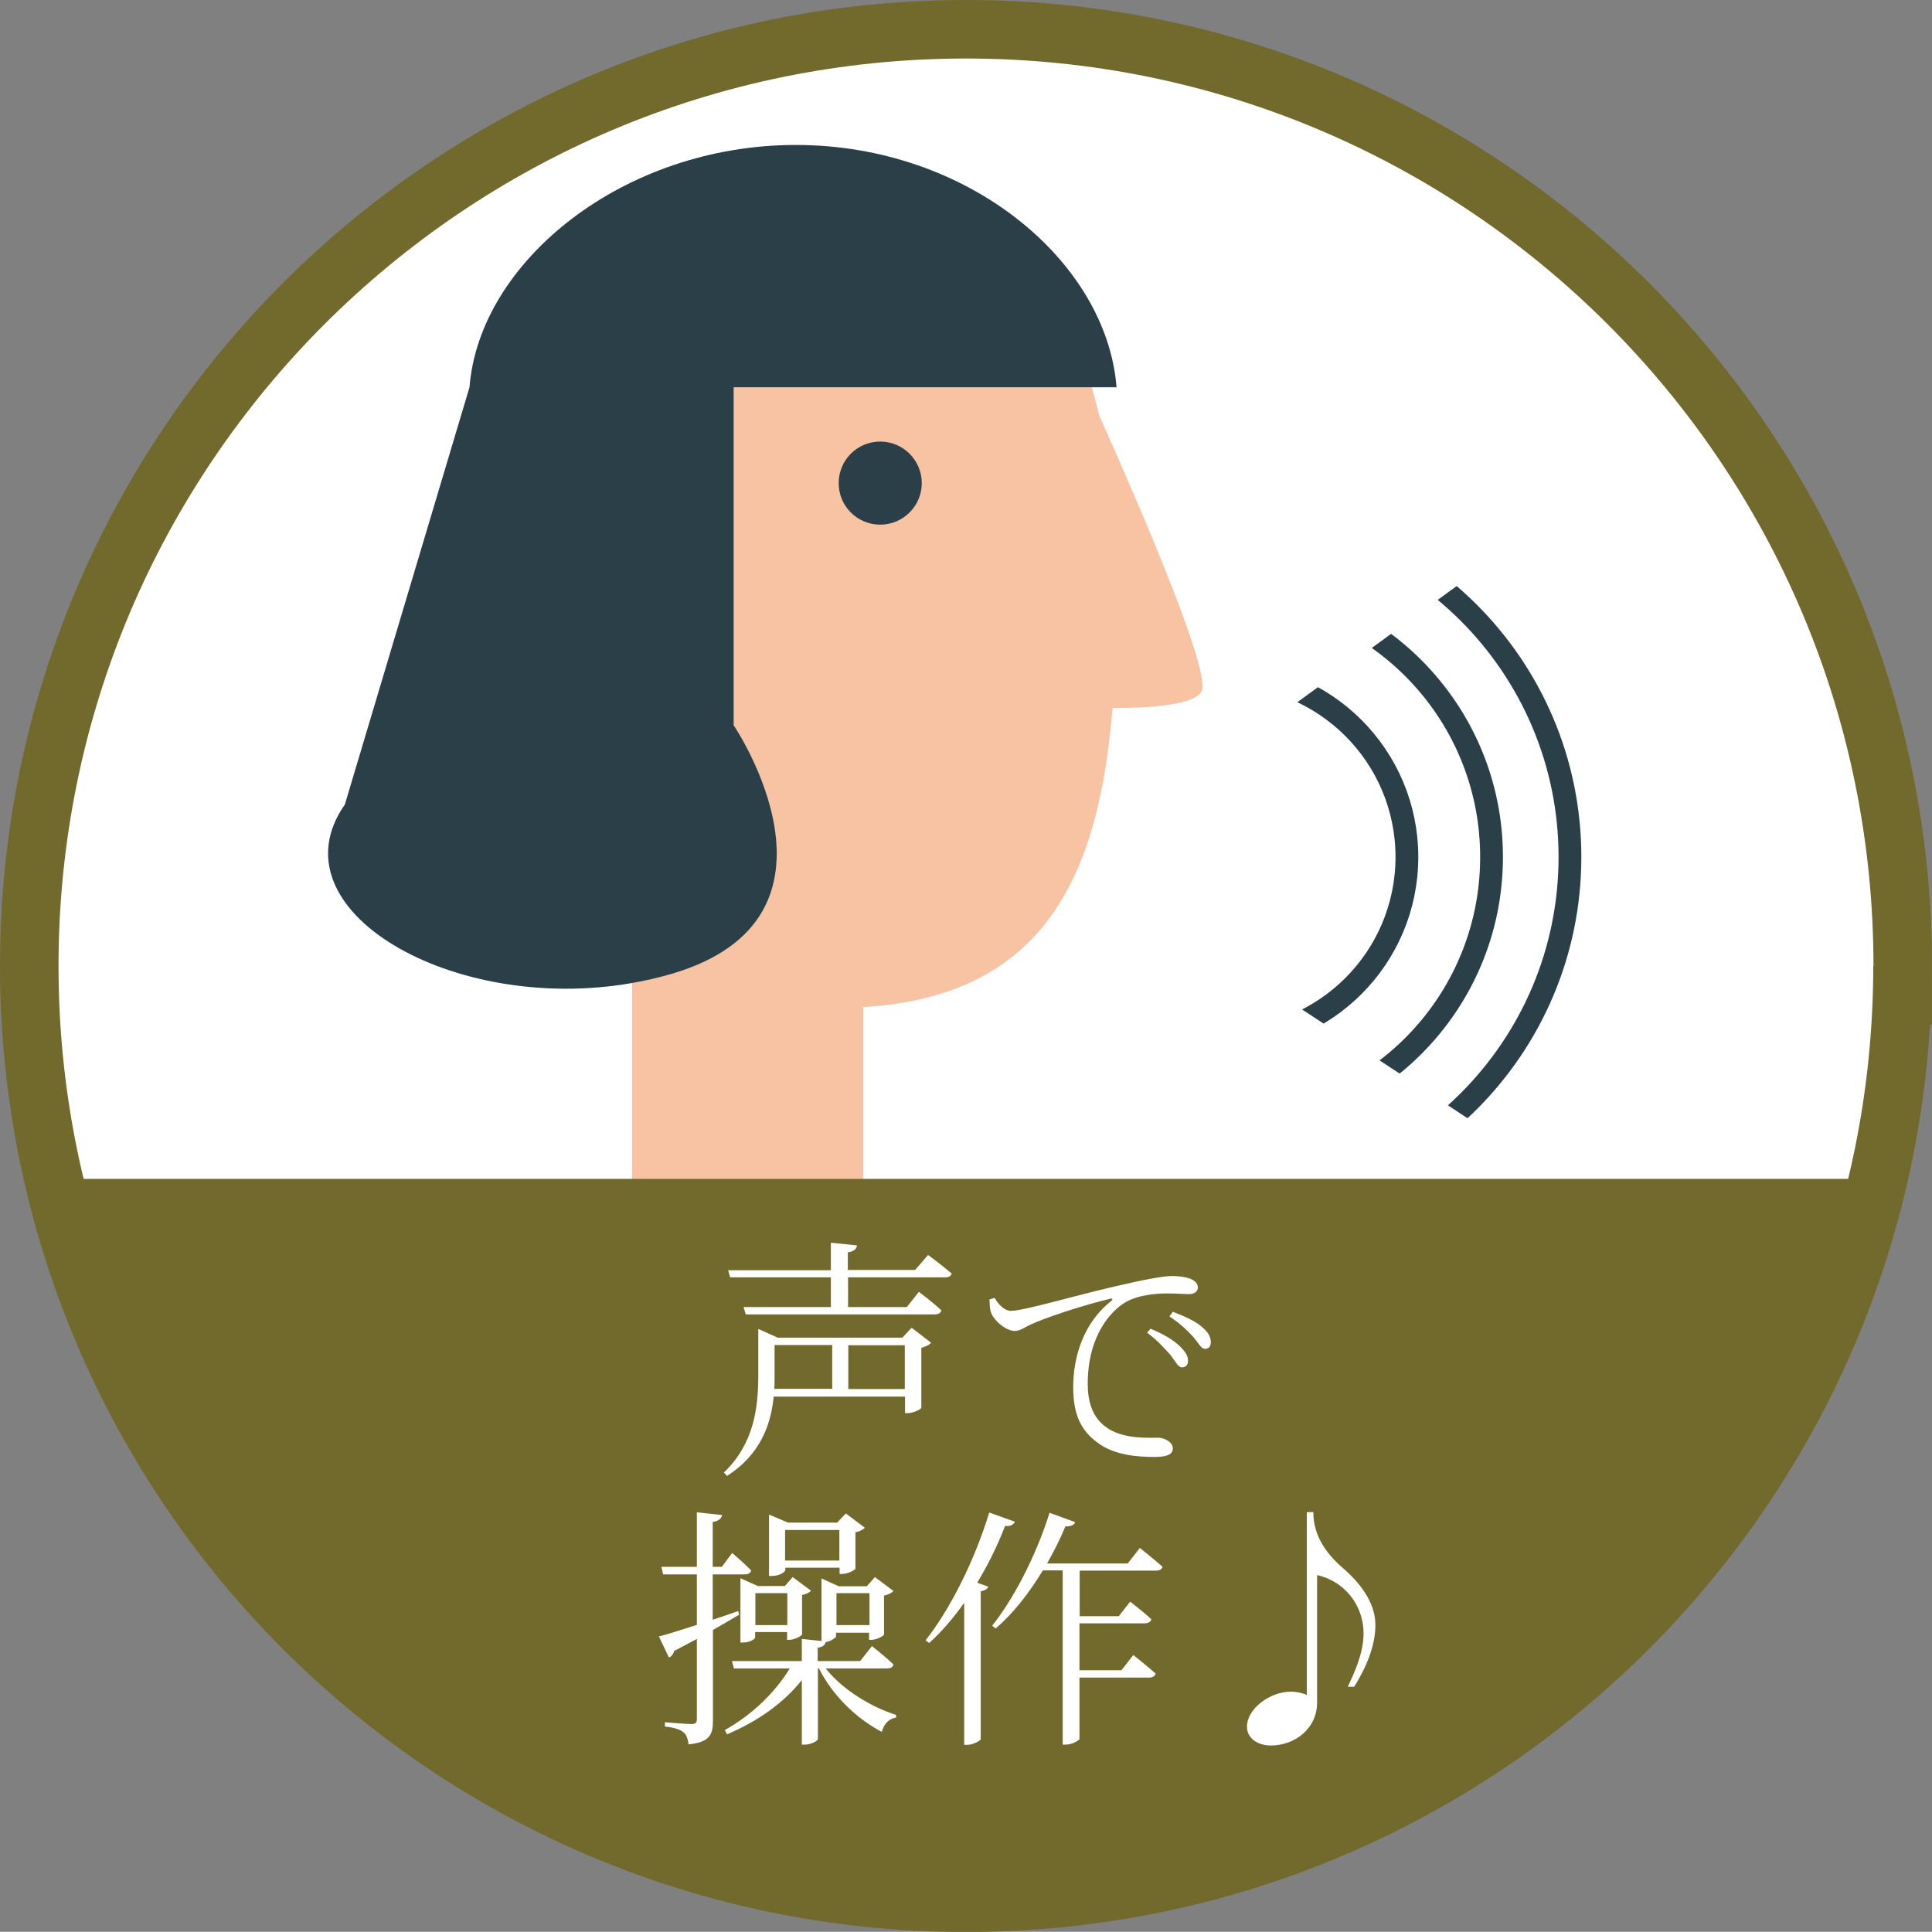
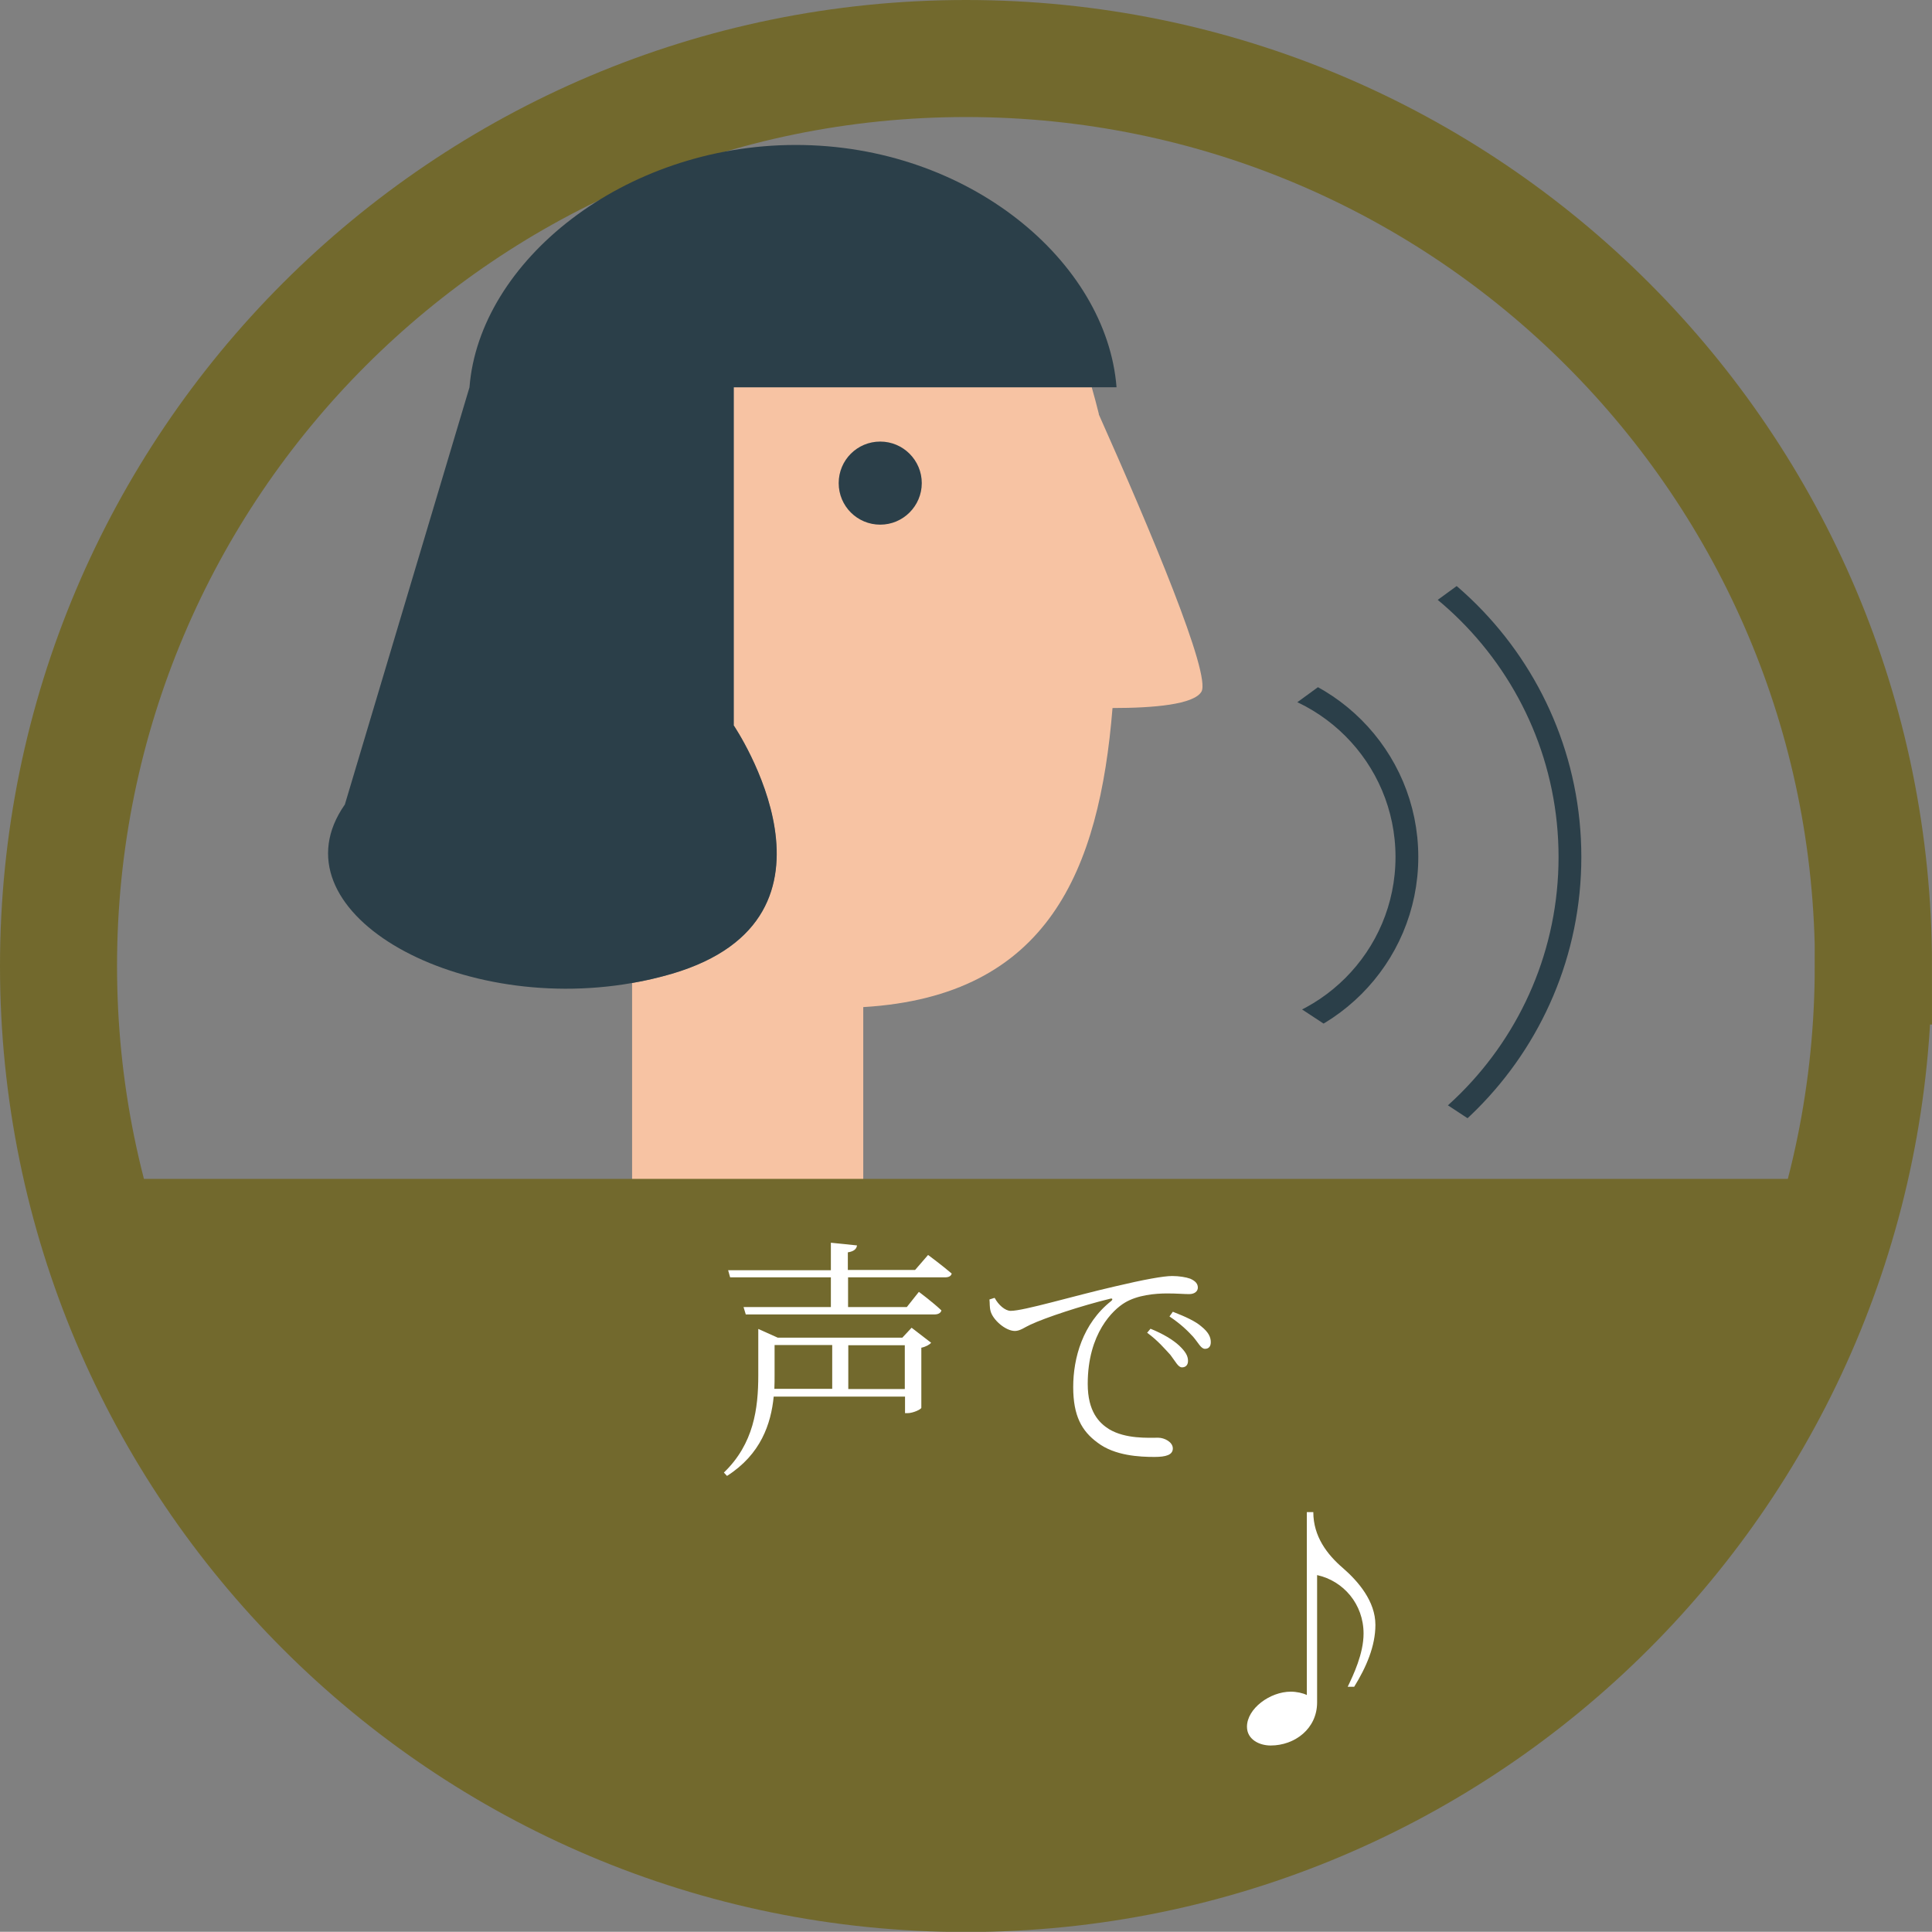
<svg xmlns="http://www.w3.org/2000/svg" id="Layer_2" data-name="Layer 2" viewBox="0 0 86.5 86.49">
  <rect x="0" y="0" width="86.5" height="86.49" fill="#808080" stroke="none" />
  <defs>
    <style>
      .cls-1, .cls-2, .cls-3, .cls-4, .cls-5 {
        stroke-width: 0px;
      }

      .cls-1, .cls-6, .cls-7 {
        fill: none;
      }

      .cls-8 {
        clip-path: url(#clippath);
      }

      .cls-2 {
        fill: #72692d;
      }

      .cls-6 {
        stroke: #72692d;
        stroke-width: 5.24px;
      }

      .cls-3 {
        fill: #2b3f49;
      }

      .cls-4 {
        fill: #fff;
      }

      .cls-7 {
        stroke: #2b3f49;
        stroke-miterlimit: 10;
        stroke-width: 1.02px;
      }

      .cls-5 {
        fill: #f7c3a3;
      }
    </style>
    <clipPath id="clippath">
      <polygon class="cls-1" points="73.79 19.99 54.82 33.82 54.82 42.91 73.79 55.38 73.79 19.99" />
    </clipPath>
  </defs>
  <g id="_レイヤー_1" data-name="レイヤー 1">
    <g>
      <g>
        <g>
          <path class="cls-6" d="M83.87,43.25c0,22.44-18.19,40.63-40.63,40.63S2.62,65.68,2.62,43.25,20.81,2.62,43.25,2.62s40.63,18.19,40.63,40.63Z" />
-           <path class="cls-4" d="M83.87,43.25c0,22.44-18.19,40.63-40.63,40.63S2.62,65.68,2.62,43.25,20.81,2.62,43.25,2.62s40.63,18.19,40.63,40.63Z" />
        </g>
        <g>
          <path class="cls-5" d="M49.2,18.54c-.1-.41-.21-.81-.32-1.2h-16.03v15.15s5.81,8.58-2.78,11.11c-.59.17-1.18.31-1.77.41v9.43h10.35v-8.35c8.28-.49,10.57-6.13,11.16-13.39,1.86,0,3.64-.16,3.98-.73.45-.75-2.29-7.25-4.6-12.43ZM39.41,22.9c-.7,0-1.26-.57-1.26-1.26s.57-1.26,1.26-1.26,1.26.56,1.26,1.26-.57,1.26-1.26,1.26Z" />
          <path class="cls-3" d="M32.85,32.49v-15.15h17.14c-.44-5.63-6.63-10.85-14.36-10.85s-14.17,5.22-14.61,10.85l-5.58,18.68c-3.29,4.7,4.81,9.41,12.87,7.99.59-.1,1.18-.24,1.77-.41,8.58-2.53,2.78-11.11,2.78-11.11Z" />
          <path class="cls-3" d="M39.41,19.77c-1.03,0-1.86.83-1.86,1.86s.83,1.86,1.86,1.86,1.86-.84,1.86-1.86-.83-1.86-1.86-1.86Z" />
        </g>
      </g>
      <g class="cls-8">
        <path class="cls-7" d="M54.82,30.2c4.51,0,8.17,3.66,8.17,8.17s-3.66,8.17-8.17,8.17" />
-         <path class="cls-7" d="M54.82,26.41c6.6,0,11.96,5.35,11.96,11.96s-5.35,11.96-11.96,11.96" />
        <path class="cls-7" d="M54.82,22.9c8.54,0,15.47,6.93,15.47,15.47s-6.93,15.47-15.47,15.47" />
      </g>
      <path class="cls-2" d="M2.13,52.78c4.41,18.63,21.14,32.49,41.12,32.49s36.7-13.86,41.12-32.49H2.13Z" />
      <g>
        <path class="cls-4" d="M40.82,59.45l.87.67c-.07.08-.24.18-.44.22v2.69c-.01.07-.37.24-.62.24h-.11v-.74h-5.88c-.12,1.21-.57,2.58-2.09,3.55l-.14-.15c1.34-1.29,1.54-2.87,1.54-4.36v-2.07l.87.39h5.58l.41-.44ZM41.57,56.2s.62.46,1.04.82c-.03.12-.14.17-.3.17h-4.34v1.33h2.63l.54-.68s.62.46,1.01.83c-.03.12-.15.18-.31.18h-8.45l-.1-.33h3.91v-1.33h-4.51l-.09-.32h4.6v-1.23l1.17.12c-.02.16-.14.27-.41.31v.79h3.01l.58-.67ZM34.68,61.56c0,.2,0,.41-.01.62h2.59v-1.96h-2.58v1.34ZM40.51,62.19v-1.96h-2.53v1.96h2.53Z" />
        <path class="cls-4" d="M44.54,58.12c.16.3.46.57.71.57.59,0,2.78-.66,4.65-1.09,1.31-.31,2.19-.47,2.58-.47.3,0,.62.05.81.12.25.11.34.24.34.4s-.14.29-.39.29c-.22,0-.56-.03-.98-.03-.54,0-1.34.07-1.91.42-.51.31-1.65,1.36-1.65,3.63,0,1.24.51,1.75.96,2.03.74.44,1.74.38,2.2.38.27,0,.65.19.65.48s-.31.38-.82.38c-.66,0-1.78-.05-2.55-.64-.71-.52-1.09-1.2-1.09-2.49s.42-2.84,1.7-3.85c.08-.07.07-.14-.06-.1-1.27.31-2.88.84-3.56,1.16-.23.1-.45.28-.69.28-.42,0-.99-.5-1.09-.89-.05-.18-.03-.35-.05-.52l.22-.07ZM51.51,59.49c.57.23,1.01.5,1.29.76.27.26.39.45.39.68,0,.18-.1.29-.27.29s-.29-.26-.52-.56c-.25-.27-.56-.64-1.04-.99l.16-.19ZM52.51,58.73c.57.22,1.02.43,1.28.66.31.25.42.47.42.7,0,.19-.09.3-.26.3-.18,0-.29-.26-.53-.54-.26-.28-.54-.56-1.06-.91l.15-.21Z" />
-         <path class="cls-4" d="M33.1,72.29c-.32.19-.71.42-1.18.69v4.04c0,.61-.11.98-1.09,1.08-.03-.23-.09-.43-.22-.53-.15-.14-.41-.22-.84-.27v-.19s.98.08,1.18.08c.19,0,.25-.06.25-.23v-3.58c-.32.17-.66.35-1.02.54-.03.14-.12.25-.23.29l-.45-.94c.34-.09.96-.28,1.7-.52v-2.26h-1.51l-.08-.34h1.59v-2.44l1.13.12c-.03.16-.15.27-.42.31v2.01h.41l.46-.62s.53.45.85.78c-.02.12-.14.18-.28.18h-1.44v2.03c.36-.12.75-.25,1.14-.39l.04.15ZM36.96,74.69c.75.95,2.02,1.73,3.16,2.09v.12c-.31.04-.54.27-.64.64-1.12-.59-2.18-1.59-2.82-2.85h-.04v3.17c0,.08-.32.25-.58.25h-.14v-2.89c-.81,1.02-1.96,1.84-3.35,2.43l-.1-.19c1.23-.69,2.25-1.68,2.91-2.76h-2.5l-.09-.33h3.13v-.99l.88.09v-2.8l.77.35h1.26l.36-.41.83.62c-.06.08-.23.17-.42.21v1.74c-.01.07-.35.24-.57.24h-.1v-.32h-1.48v.19s-.19.19-.46.23c-.03.12-.12.22-.36.25v.6h1.9l.53-.67s.6.47.96.82c-.02.12-.12.18-.28.18h-2.77ZM33.94,71.01h1.2l.35-.4.82.61c-.07.08-.22.16-.4.19v1.76c-.01.08-.35.25-.58.25h-.09v-.35h-1.43v.24c0,.06-.21.23-.56.23h-.1v-2.88l.78.35ZM33.82,71.33v1.43h1.43v-1.43h-1.43ZM35.15,70.31c0,.07-.24.25-.61.25h-.11v-2.75l.85.36h2.2l.39-.41.85.64c-.06.08-.23.17-.42.2v1.63c-.01.07-.36.24-.6.24h-.11v-.28h-2.43v.11ZM35.15,68.5v1.37h2.43v-1.37h-2.43ZM37.45,71.33v1.43h1.48v-1.43h-1.48Z" />
-         <path class="cls-4" d="M45.44,68.13c-.06.12-.18.22-.44.19-.35.9-.77,1.76-1.25,2.54l.5.18c-.03.09-.15.17-.34.21v6.62c-.02.06-.33.25-.6.25h-.14v-6.36c-.49.69-1.02,1.31-1.57,1.8l-.16-.12c1.07-1.35,2.18-3.52,2.85-5.72l1.15.41ZM51.04,69.31s.62.49,1.01.84c-.03.11-.15.17-.29.17h-3.42v2.04h1.75l.51-.65s.59.45.95.79c-.03.12-.15.18-.31.18h-2.91v2.1h1.88l.53-.68s.61.48,1,.83c-.03.12-.15.18-.29.18h-3.12v2.76s-.24.24-.64.24h-.11v-7.8h-.89c-.62,1.03-1.34,1.94-2.11,2.6l-.16-.12c.95-1.19,1.96-3.11,2.57-5.06l1.15.42c-.04.12-.19.2-.44.19-.24.58-.52,1.13-.82,1.66h3.61l.54-.69Z" />
        <path class="cls-4" d="M58.8,67.7c0,1.09.62,1.9,1.32,2.5.69.6,1.46,1.49,1.46,2.55,0,.95-.41,1.9-.95,2.77h-.29c.25-.52.71-1.48.71-2.38,0-1.32-.9-2.36-2.08-2.62v5.7c0,1.18-1,1.93-2.08,1.93-.52,0-1.06-.28-1.06-.84,0-.81,1.03-1.57,1.96-1.57.26,0,.54.06.72.15v-8.19h.28Z" />
      </g>
    </g>
  </g>
</svg>